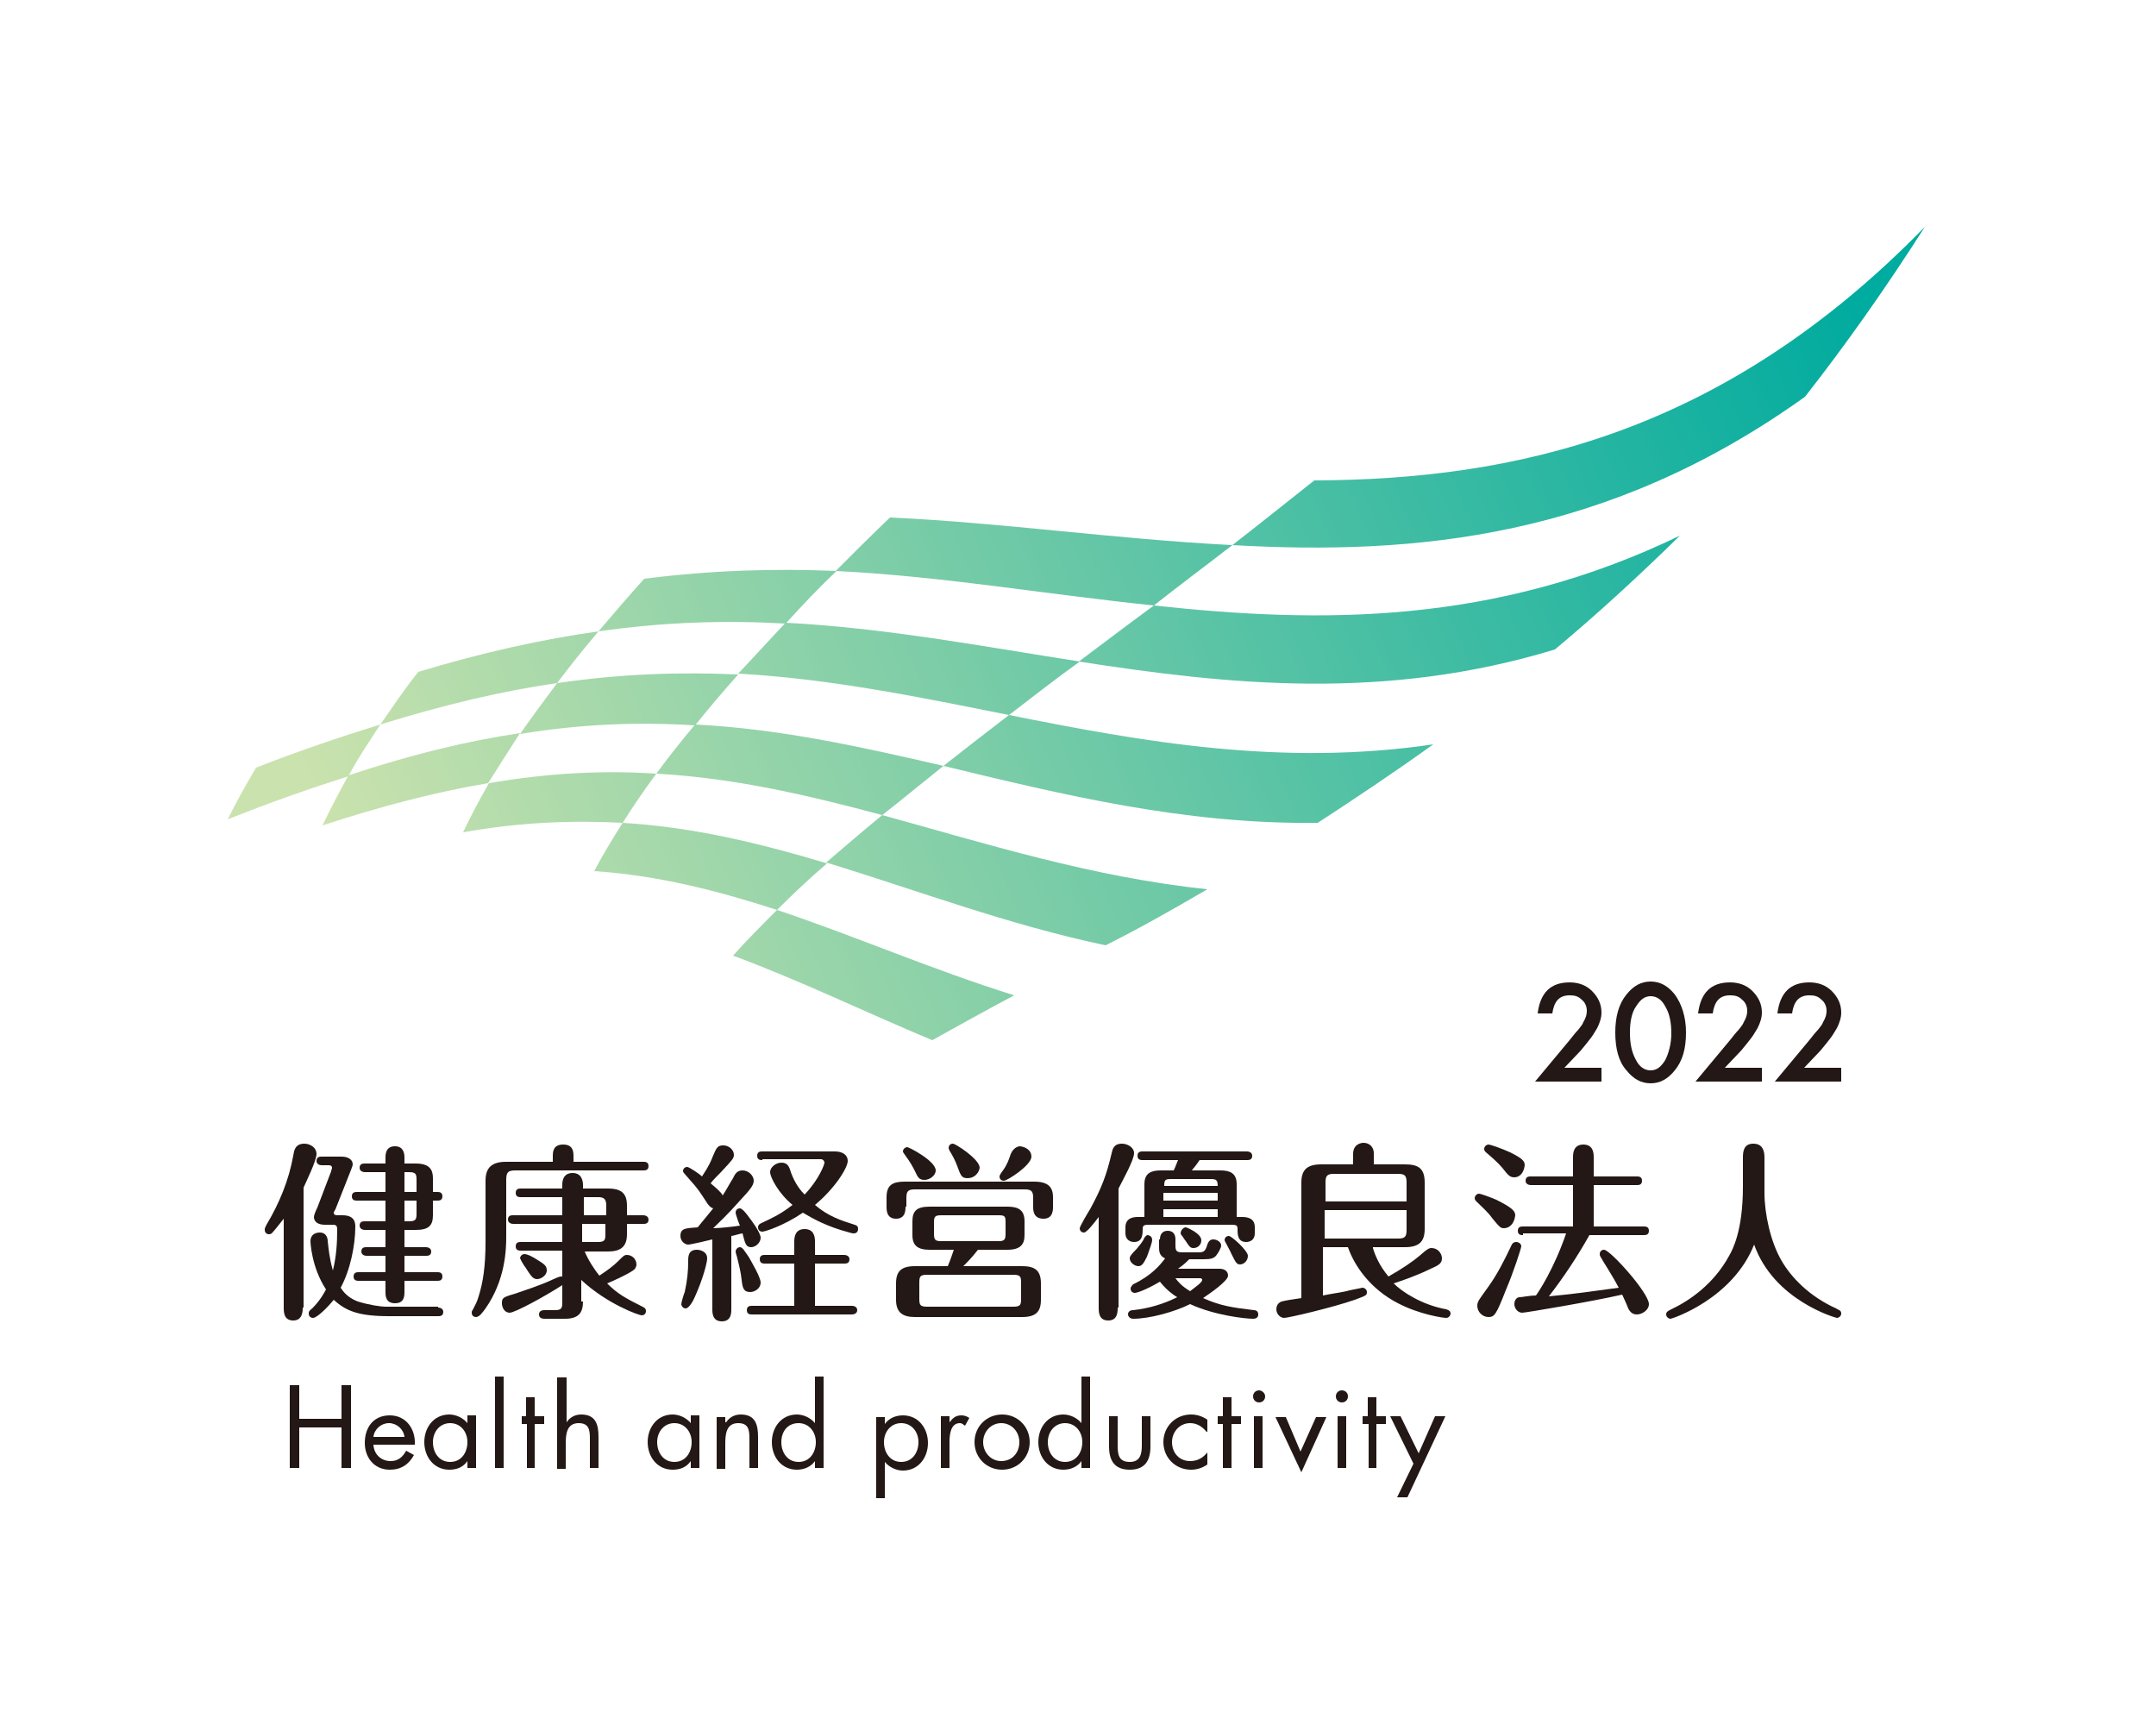
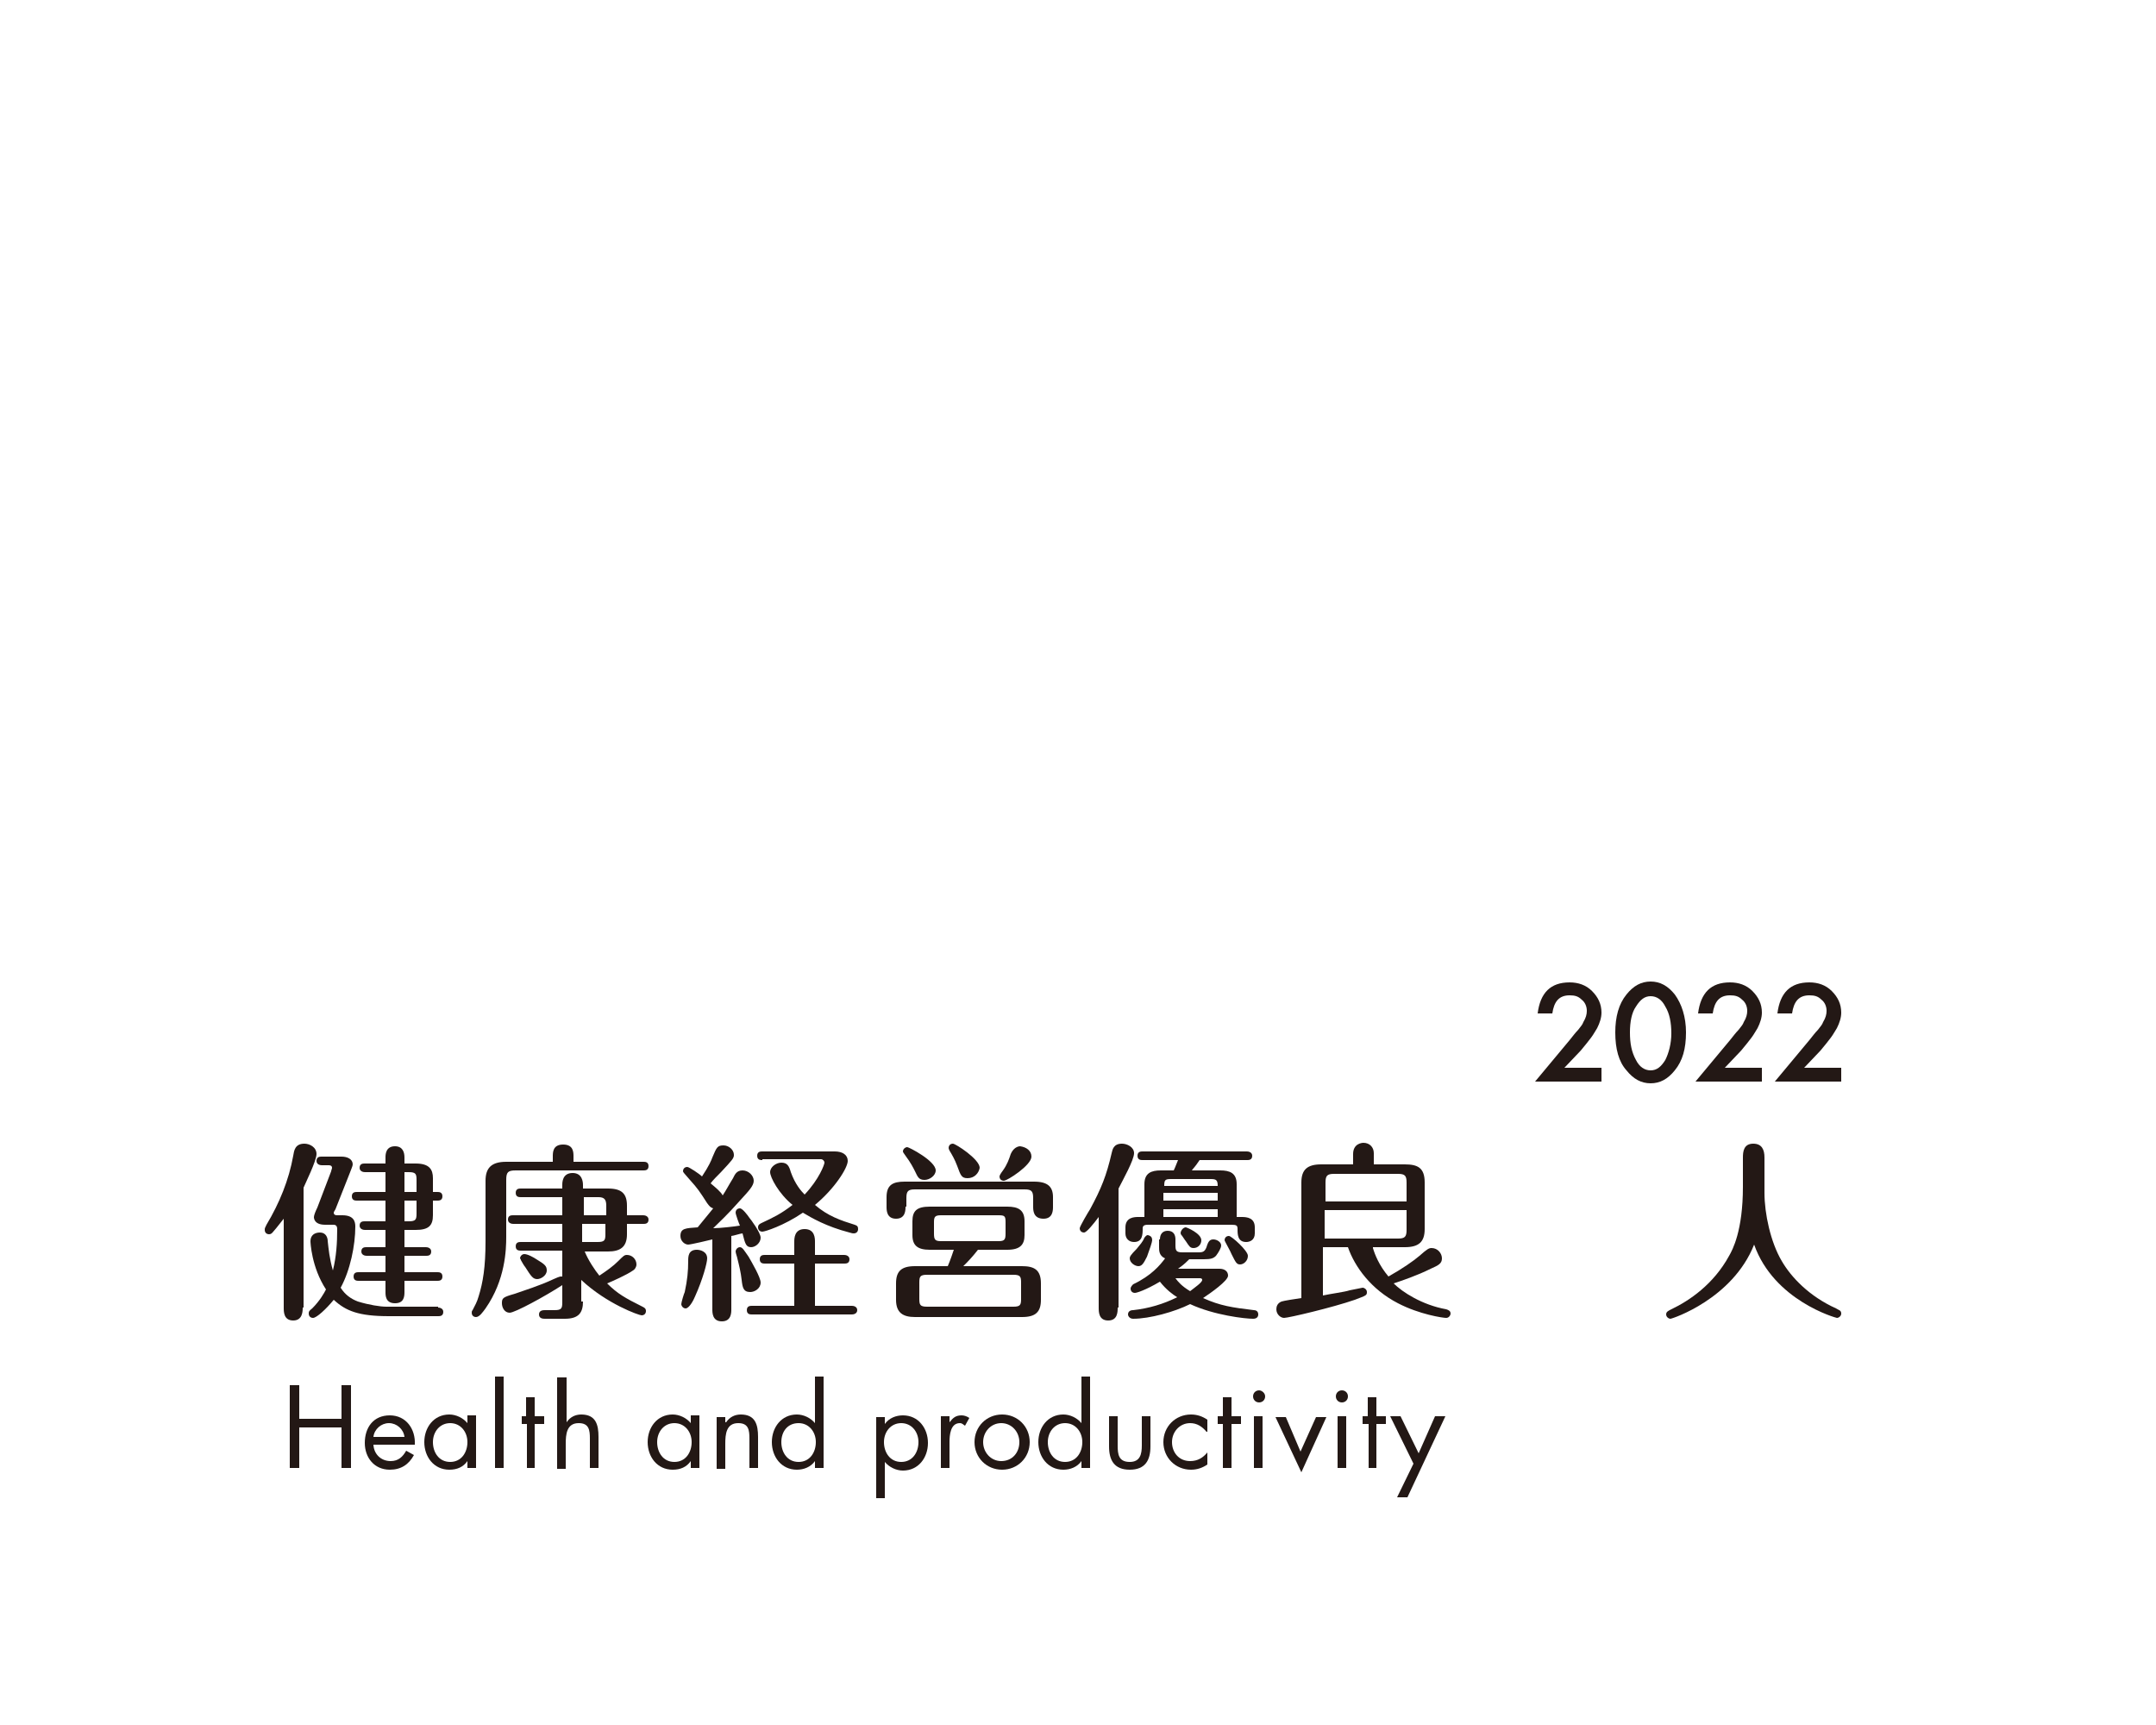
<svg xmlns="http://www.w3.org/2000/svg" xmlns:xlink="http://www.w3.org/1999/xlink" version="1.1" id="レイヤー_1" x="0px" y="0px" viewBox="0 0 250 200" style="enable-background:new 0 0 250 200;" xml:space="preserve">
  <style type="text/css">
	.st0{clip-path:url(#SVGID_00000103239065278033187310000008320750786163020475_);}
	.st1{fill:none;}
	.st2{fill:#231815;}
	.st3{fill:url(#SVGID_00000175318756423006889230000008253092221176930181_);}
</style>
  <g>
    <defs>
      <rect id="SVGID_1_" width="250" height="200" />
    </defs>
    <clipPath id="SVGID_00000036971291632031199860000005030954243265103290_">
      <use xlink:href="#SVGID_1_" style="overflow:visible;" />
    </clipPath>
    <g style="clip-path:url(#SVGID_00000036971291632031199860000005030954243265103290_);">
      <rect x="-1.7" y="-1.7" class="st1" width="253.4" height="203.4" />
      <g>
        <g>
          <path class="st2" d="M35.1,151.6c0,0.4,0,1.5-1.1,1.5c-1.1,0-1.1-1-1.1-1.5v-10.3c-0.7,0.9-1.2,1.5-1.3,1.6      c-0.1,0.1-0.2,0.2-0.4,0.2c-0.3,0-0.5-0.2-0.5-0.5c0-0.2,0-0.2,0.2-0.6c1.5-2.5,2.6-5.2,3.1-8c0.1-0.6,0.2-1.4,1.3-1.4      c0.6,0,1.4,0.4,1.4,1.2c0,0.8-1.3,3.4-1.5,3.9V151.6z M50.8,151.6c0.2,0,0.6,0.1,0.6,0.5c0,0.5-0.4,0.5-0.6,0.5h-5.7      c-3.5,0-5-0.6-6.4-1.9c-0.9,1.1-2,2.1-2.4,2.1c-0.3,0-0.5-0.2-0.5-0.5c0-0.2,0-0.3,0.4-0.6c0.9-0.9,1.4-1.8,1.6-2.2      c-1.7-2.6-1.8-5.5-1.8-5.6c0-0.7,0.5-1,1.1-1c0.7,0,0.9,0.6,0.9,1c0.1,0.9,0.2,2,0.6,3.4c0.4-1.6,0.5-3.2,0.5-4.8      c0-0.5-0.3-0.5-0.5-0.5h-0.9c-1.3,0-1.3-0.8-1.3-0.9c0-0.2,0.2-0.7,0.4-1.1l1.6-4.2c0-0.1,0.1-0.3,0.1-0.4      c0-0.3-0.3-0.3-0.4-0.3h-0.8c-0.2,0-0.6-0.1-0.6-0.5c0-0.5,0.4-0.5,0.6-0.5h2.3c0.7,0,1.3,0.3,1.3,0.9c0,0.2-0.2,0.6-0.3,0.9      l-1.7,4.3c-0.1,0.2-0.2,0.3-0.2,0.4c0,0.3,0.3,0.3,0.4,0.3h0.6c1.3,0,1.5,0.7,1.5,1.3c0,2.2-0.6,5.1-1.7,7.1      c0.5,0.8,1.2,1.3,2,1.6c1.3,0.4,2.6,0.6,3.3,0.6H50.8z M41.4,139.2c-0.2,0-0.6,0-0.6-0.5c0-0.5,0.4-0.5,0.6-0.5h3.3v-2.3h-2.4      c-0.2,0-0.6-0.1-0.6-0.5c0-0.5,0.4-0.5,0.6-0.5h2.4v-0.7c0-0.3,0-1.3,1.1-1.3c0.9,0,1.1,0.7,1.1,1.3v0.7h1.3c1.6,0,2,0.7,2,1.7      v1.6h0.5c0.2,0,0.6,0,0.6,0.5c0,0.5-0.4,0.5-0.6,0.5h-0.5v1.7c0,1.2-0.5,1.7-2,1.7h-1.3v2h2.5c0.2,0,0.6,0.1,0.6,0.5      c0,0.5-0.4,0.5-0.6,0.5h-2.5v1.9h3.8c0.2,0,0.6,0,0.6,0.5c0,0.5-0.4,0.5-0.6,0.5h-3.8v1.3c0,0.6-0.1,1.3-1.1,1.3      c-1.1,0-1.1-0.9-1.1-1.3v-1.3h-3.1c-0.2,0-0.6,0-0.6-0.5c0-0.5,0.4-0.5,0.6-0.5h3.1v-1.9h-2.2c-0.2,0-0.6-0.1-0.6-0.5      c0-0.5,0.4-0.5,0.6-0.5h2.2v-2h-2.4c-0.2,0-0.6-0.1-0.6-0.5c0-0.5,0.4-0.5,0.6-0.5h2.4v-2.4H41.4z M48.3,138.2v-1.4      c0-0.7-0.1-0.9-0.9-0.9h-0.5v2.3H48.3z M46.9,139.2v2.4h0.5c0.8,0,0.9-0.2,0.9-0.9v-1.5H46.9z" />
          <path class="st2" d="M64.1,134.7v-0.6c0-0.5,0-1.4,1.2-1.4c1.2,0,1.2,0.9,1.2,1.4v0.6h8.1c0.2,0,0.6,0,0.6,0.5      c0,0.5-0.4,0.5-0.6,0.5H59.8c-0.9,0-1.1,0.2-1.1,1.1v6.6c0,1.5-0.1,5-2.4,8.3c-0.3,0.4-0.7,1-1.1,1c-0.3,0-0.5-0.2-0.5-0.5      c0-0.1,0-0.2,0.1-0.3c0.3-0.6,0.5-0.9,0.7-1.6c0.5-1.6,0.8-3.4,0.8-6.4v-7c0-1.5,0.7-2.2,2.4-2.2H64.1z M67.6,150.9      c0,1.3-0.5,2-2.1,2h-2.3c-0.2,0-0.7,0-0.7-0.5c0-0.5,0.5-0.5,0.7-0.5h1.1c0.8,0,0.9-0.2,0.9-0.9v-2c-2,1.3-5.5,3.2-6.1,3.2      c-0.6,0-0.9-0.6-0.9-1.1c0-0.6,0.1-0.7,1.5-1.1c1.1-0.4,2.8-0.9,4.5-1.7c0.2-0.1,0.7-0.3,0.8-0.3c0.1,0,0.1,0,0.2,0v-3h-4.8      c-0.2,0-0.6,0-0.6-0.5c0-0.5,0.4-0.5,0.6-0.5h4.8v-2.1h-5.7c-0.2,0-0.6-0.1-0.6-0.5c0-0.5,0.4-0.5,0.6-0.5h5.7v-2.1h-4.8      c-0.2,0-0.6,0-0.6-0.5c0-0.5,0.4-0.5,0.6-0.5h4.8v-0.4c0-0.3,0-1.4,1.2-1.4c1.1,0,1.2,1,1.2,1.4v0.4h2.9c1.6,0,2.2,0.6,2.2,2      v1.1h1.9c0.2,0,0.6,0.1,0.6,0.5c0,0.5-0.4,0.5-0.6,0.5h-1.9v1.2c0,1.5-0.8,2-2.2,2h-2.7c0.4,1,1.2,2.2,1.7,2.8      c0.9-0.6,1.6-1.1,2.2-1.7c0.6-0.6,0.7-0.7,1-0.7c0.6,0,1.1,0.5,1.1,1.1c0,0.3-0.2,0.6-0.4,0.7c-0.7,0.5-2.5,1.3-3,1.5      c1.2,1.2,2.1,1.7,4.1,2.7c0.2,0.1,0.4,0.2,0.4,0.5c0,0.3-0.2,0.5-0.5,0.5c-0.3,0-4-1.3-7-4.1V150.9z M62.2,146      c1,0.6,1.2,0.8,1.2,1.3c0,0.6-0.7,1-1.1,1c-0.5,0-0.7-0.3-1.4-1.4c-0.1-0.1-0.4-0.6-0.5-0.8c0-0.1-0.1-0.2-0.1-0.2      c0-0.2,0.2-0.5,0.5-0.5C61.2,145.4,61.9,145.8,62.2,146z M67.6,140.9h2.7v-1.1c0-0.7-0.2-1-0.9-1h-1.7V140.9z M67.6,144h1.7      c0.8,0,0.9-0.2,0.9-0.9v-1.2h-2.7V144z" />
          <path class="st2" d="M82.6,143.7c-0.4,0.1-2.5,0.6-2.8,0.6c-0.4,0-0.9-0.4-0.9-1c0-0.9,0.6-0.9,2-1c0.5-0.6,1.3-1.6,1.8-2.2      c-0.3-0.1-0.4-0.2-0.7-0.6c-0.9-1.4-1.1-1.7-2-2.7c-0.7-0.8-0.8-0.9-0.8-1c0-0.3,0.2-0.5,0.5-0.5c0.2,0,1.4,0.8,1.7,1.1      c0.8-1.2,1.1-1.9,1.2-2.2c0.5-1.2,0.6-1.4,1.3-1.4c0.6,0,1.2,0.5,1.2,1.1c0,0.4-0.2,0.6-1.5,2c-0.4,0.4-1,1-1.2,1.3      c0.6,0.5,1.2,1,1.4,1.4c0.4-0.6,0.7-1.2,1.2-2c0.2-0.4,0.4-0.9,1.1-0.9c0.7,0,1.3,0.6,1.3,1.2c0,0.6-0.6,1.2-1.6,2.3      c-1.5,1.7-2.4,2.5-3.1,3.2c0.8,0,2.5-0.2,3.1-0.3c-0.1-0.2-0.5-1.3-0.5-1.5c0-0.3,0.2-0.5,0.5-0.5s0.9,0.8,1.1,1.1      c0.1,0.1,1.3,1.7,1.3,2.3c0,0.6-0.6,1.1-1.1,1.1c-0.6,0-0.7-0.4-1-1.6c-0.2,0-1.1,0.3-1.3,0.3v8.5c0,0.4,0,1.4-1.1,1.4      c-1.1,0-1.1-1-1.1-1.4V143.7z M79,151.2c0-0.2,0.3-1.2,0.4-1.4c0.3-1.4,0.4-2.4,0.4-3.6c0-0.5,0-1.3,1-1.3c0.4,0,1.2,0.2,1.2,1      c0,0.5-0.5,2.4-1.4,4.4c-0.2,0.5-0.7,1.4-1.1,1.4C79.2,151.7,79,151.4,79,151.2z M86,148.4c-0.1-0.9-0.3-1.7-0.5-2.5      c0-0.1-0.2-0.6-0.2-0.8c0-0.2,0.2-0.5,0.5-0.5c0.3,0,0.5,0.4,1,1.1c0.4,0.7,1.4,2.4,1.4,3c0,0.7-0.7,1.1-1.2,1.1      C86.2,149.8,86.1,149.3,86,148.4z M92.1,146.5h-3.4c-0.2,0-0.6,0-0.6-0.5c0-0.5,0.4-0.5,0.6-0.5h3.4V144c0-0.4,0-1.5,1.2-1.5      c1.2,0,1.2,1.1,1.2,1.5v1.5h3.4c0.2,0,0.6,0.1,0.6,0.5c0,0.5-0.4,0.5-0.6,0.5h-3.4v4.9h4.3c0.2,0,0.6,0.1,0.6,0.5      c0,0.4-0.4,0.5-0.6,0.5H87.2c-0.2,0-0.6,0-0.6-0.5c0-0.5,0.4-0.5,0.6-0.5h4.9V146.5z M88.4,134.5c-0.2,0-0.6,0-0.6-0.5      c0-0.5,0.4-0.5,0.6-0.5h8.4c0.9,0,1.5,0.4,1.5,1.1c0,0.8-1.5,3.2-3.8,5.1c1.5,1.3,3,1.8,4.6,2.3c0.3,0.1,0.4,0.2,0.4,0.5      c0,0.3-0.2,0.5-0.5,0.5c-0.1,0-0.2,0-0.5-0.1c-2.7-0.7-4.4-1.7-5.4-2.3c-2.2,1.5-4.4,2.2-4.7,2.2c-0.3,0-0.5-0.2-0.5-0.5      c0-0.3,0.2-0.4,0.4-0.5c1.5-0.7,2.3-1.1,3.6-2.1c-1.6-1.3-2.6-3.2-2.6-3.8c0-0.6,0.7-1.1,1.3-1.1c0.7,0,0.9,0.4,1.1,1.1      c0.5,1.4,1.2,2.2,1.6,2.6c1.7-1.8,2.3-3.5,2.3-3.7c0-0.2-0.2-0.4-0.4-0.4H88.4z" />
          <path class="st2" d="M105,139.9c0,0.4,0,1.4-1.1,1.4c-1.1,0-1.1-1-1.1-1.4v-1.1c0-1.4,0.7-1.8,2.1-1.8h15c1.6,0,2.2,0.6,2.2,1.8      v1.1c0,0.4,0,1.4-1.1,1.4c-1.2,0-1.2-1-1.2-1.4v-1c0-0.8-0.2-1-1-1h-12.7c-0.8,0-1,0.2-1,1V139.9z M113.4,144.9      c-0.7,0.9-1.2,1.4-1.7,1.9h6.8c1.4,0,2.2,0.4,2.2,2v1.9c0,1.4-0.6,2-2.2,2h-12.4c-1.4,0-2.2-0.5-2.2-2v-1.9c0-1.4,0.6-2,2.2-2      h3.8c0.3-0.7,0.6-1.6,0.7-1.9h-2.8c-1.4,0-2-0.5-2-1.7v-1.6c0-1.2,0.5-1.7,2-1.7h9c1.3,0,2,0.4,2,1.7v1.6c0,1.1-0.5,1.7-2,1.7      H113.4z M107.2,136.8c-0.7,0-0.8-0.4-1.1-1c-0.2-0.4-0.5-1-1.1-1.8c-0.2-0.3-0.3-0.4-0.3-0.5c0-0.3,0.3-0.5,0.5-0.5      c0.2,0,3.3,1.6,3.3,2.7C108.5,136.3,107.8,136.8,107.2,136.8z M118.4,148.7c0-0.7-0.1-0.9-0.9-0.9h-10c-0.8,0-0.9,0.2-0.9,0.9      v1.9c0,0.7,0.1,0.9,0.9,0.9h10c0.8,0,0.9-0.2,0.9-0.9V148.7z M116.6,141.7c0-0.7-0.1-0.8-0.8-0.8h-6.7c-0.7,0-0.8,0.2-0.8,0.8      v1.3c0,0.7,0.1,0.9,0.8,0.9h6.7c0.7,0,0.8-0.2,0.8-0.9V141.7z M112.2,136.6c-0.7,0-0.8-0.3-1.2-1.4c-0.3-0.8-0.6-1.3-0.9-1.8      c-0.1-0.2-0.1-0.3-0.1-0.3c0-0.3,0.2-0.5,0.5-0.5c0.3,0,3.1,1.8,3.1,2.8C113.5,136,113,136.6,112.2,136.6z M119.6,134.1      c0,1-2.8,2.8-3.2,2.8c-0.3,0-0.5-0.2-0.5-0.5c0-0.1,0.1-0.3,0.4-0.7c0.5-0.7,0.7-1.3,0.9-1.9c0.3-0.7,0.8-0.9,1.1-0.9      C119,133,119.6,133.4,119.6,134.1z" />
          <path class="st2" d="M129.6,151.6c0,0.5,0,1.5-1.1,1.5c-1.1,0-1.1-1-1.1-1.5v-10.5c-0.6,0.8-1.4,1.8-1.7,1.8      c-0.3,0-0.5-0.2-0.5-0.5c0-0.2,1-1.9,1.2-2.2c1.3-2.4,1.9-3.9,2.5-6.5c0.1-0.4,0.2-1.1,1.2-1.1c0.6,0,1.4,0.4,1.4,1.1      c0,0.8-1.3,3.1-1.8,4.1V151.6z M141.5,135.7c1.1,0,1.9,0.3,1.9,1.6v3.8h0.6c0.6,0,1.5,0.1,1.5,1.2v0.7c0,0.8-0.6,1-1,1      c-1,0-1-0.9-1-1.5c0-0.4-0.1-0.5-0.7-0.5h-9.6c-0.3,0-0.7,0-0.7,0.4c0,0.7,0,1.6-1,1.6c-0.6,0-1-0.4-1-1v-0.7      c0-1.2,1.1-1.2,1.5-1.2h0.7v-3.8c0-1.3,0.8-1.6,1.9-1.6h1.5c0.2-0.4,0.4-1,0.5-1.2h-4.1c-0.2,0-0.6,0-0.6-0.5      c0-0.5,0.4-0.5,0.6-0.5h12.1c0.2,0,0.6,0.1,0.6,0.5c0,0.5-0.4,0.5-0.6,0.5h-5.5c-0.6,0.9-0.7,0.9-0.9,1.2H141.5z M134.5,143.7      c0-0.6,0.3-1,0.9-1c0.7,0,0.9,0.5,0.9,1v0.7c0,0.6,0.1,0.8,0.8,0.8h1.9c0.5,0,0.7-0.1,0.9-0.6c0.2-0.7,0.4-0.9,0.8-0.9      c0.4,0,0.9,0.3,0.9,0.7c0,0.3-0.3,0.8-0.6,1.2c-0.3,0.3-0.6,0.4-1.4,0.4h-1.7c-0.7,0.7-0.9,0.8-1.3,1.1h4.8c0.6,0,1,0.3,1,0.8      c0,0.6-2,2-2.9,2.6c2,0.9,3.4,1.1,5.9,1.4c0.2,0,0.5,0.1,0.5,0.5c0,0.3-0.2,0.5-0.6,0.5c-0.9,0-4.5-0.4-7.3-1.7      c-1.8,0.9-4.7,1.7-6.6,1.7c-0.4,0-0.6-0.3-0.6-0.5c0-0.3,0.2-0.5,0.6-0.5c1.8-0.2,3.5-0.7,5.1-1.5c-0.5-0.3-1.3-0.9-2-1.8      c-1.7,1-2.7,1.3-2.9,1.3c-0.3,0-0.5-0.2-0.5-0.5c0-0.2,0.2-0.4,0.3-0.5c2.1-1,3.1-2.2,3.7-3c-0.7-0.3-0.7-0.9-0.7-1.3V143.7z       M133.6,143.8c0,0.2-0.3,1.1-0.6,1.9c-0.4,0.8-0.6,1.1-1,1.1s-1-0.4-1-0.9c0-0.2,0.1-0.4,0.8-1.1c0.4-0.5,0.7-0.8,0.9-1.3      c0.1-0.1,0.2-0.3,0.4-0.3C133.5,143.3,133.6,143.5,133.6,143.8z M141.2,137.5c0-0.7-0.2-0.8-0.8-0.8h-4.6      c-0.7,0-0.8,0.1-0.8,0.8H141.2z M141.2,139.2v-0.9h-6.3v0.9H141.2z M141.2,141.1v-0.9h-6.3v0.9H141.2z M136.3,148.2      c0.3,0.4,0.7,0.9,1.7,1.5c0.5-0.4,1.4-1,1.4-1.3c0-0.2-0.2-0.2-0.3-0.2H136.3z M137.5,142.3c0.1,0,1.8,0.7,1.8,1.5      c0,0.5-0.4,0.9-0.9,0.9c-0.4,0-0.5-0.2-0.9-0.8c-0.1-0.1-0.4-0.6-0.5-0.7c-0.1-0.1-0.1-0.2-0.1-0.3      C137,142.5,137.3,142.3,137.5,142.3z M144.7,145.6c0,0.6-0.5,1-0.9,1c-0.4,0-0.5-0.2-1-1.2c-0.1-0.3-0.8-1.5-0.8-1.6      c0-0.3,0.2-0.5,0.5-0.5C142.8,143.3,144.7,145,144.7,145.6z" />
          <path class="st2" d="M159.2,144.7c0.2,0.7,0.7,2,1.8,3.3c1.6-0.9,2.9-1.8,3.6-2.4c0.9-0.8,1.1-0.9,1.4-0.9      c0.7,0,1.2,0.6,1.2,1.2c0,0.6-0.4,0.8-1.3,1.2c-1.6,0.8-3.4,1.4-4.3,1.7c1,1,3.3,2.5,6.1,3c0.3,0.1,0.5,0.2,0.5,0.5      c0,0.2-0.2,0.5-0.5,0.5c-0.4,0-3.1-0.4-5.6-1.7c-3.1-1.6-5-4.2-5.8-6.5h-2.9v5.6c0.9-0.2,2.5-0.4,3.1-0.6c0.1,0,1.4-0.3,1.5-0.3      c0.2,0,0.5,0.2,0.5,0.5c0,0.4-0.1,0.4-1.4,0.9c-2.6,0.9-7.7,2.1-8.2,2.1c-0.4,0-0.9-0.4-0.9-1c0-0.3,0.1-0.7,0.6-0.9      c0.3-0.1,1.6-0.3,2.3-0.4v-13.4c0-1.5,0.7-2.1,2.3-2.1h3.7v-1.2c0-1.2,1-1.3,1.2-1.3c0.7,0,1.2,0.5,1.2,1.2v1.3h3.6      c1.5,0,2.3,0.4,2.3,2.1v5.4c0,1.5-0.7,2.1-2.3,2.1H159.2z M153.6,139.3h9.5v-2.2c0-0.8-0.2-1-1-1h-7.4c-0.8,0-1,0.2-1,1V139.3z       M163.1,140.3h-9.5v3.3h8.5c0.8,0,1-0.2,1-1V140.3z" />
-           <path class="st2" d="M174.4,142.4c-0.4,0-0.5-0.1-1.4-1.2c-0.4-0.6-1.2-1.3-1.8-1.9c-0.1-0.1-0.2-0.2-0.2-0.4      c0-0.2,0.2-0.5,0.5-0.5c0.2,0,1.3,0.4,2,0.7c1.8,0.9,2.2,1.3,2.2,1.8C175.6,141.9,175,142.4,174.4,142.4z M176.4,144.5      c0,0.2-0.9,3-1.8,5.1c-1.1,2.8-1.3,3.1-2,3.1c-0.7,0-1.3-0.6-1.3-1.3c0-0.5,0.2-0.7,1.2-2.1c1.1-1.5,2-3.3,2.8-5      c0.1-0.2,0.3-0.3,0.5-0.3C176.1,144,176.4,144.2,176.4,144.5z M175.6,136.5c-0.5,0-0.7-0.2-1.4-1.1c-0.5-0.6-1.3-1.3-1.9-1.8      c-0.1-0.1-0.2-0.2-0.2-0.4c0-0.3,0.3-0.5,0.5-0.5c0.2,0,1.4,0.4,2.5,0.9c1.4,0.7,1.7,1,1.7,1.5      C176.7,136,176.2,136.5,175.6,136.5z M176.6,143.2c-0.2,0-0.6,0-0.6-0.5c0-0.5,0.4-0.5,0.6-0.5h5.8v-4.8h-4.9      c-0.2,0-0.6-0.1-0.6-0.5c0-0.5,0.4-0.5,0.6-0.5h4.9v-2.2c0-0.4,0-1.5,1.2-1.5c1.2,0,1.2,1.1,1.2,1.5v2.2h5c0.2,0,0.6,0,0.6,0.5      c0,0.5-0.4,0.5-0.6,0.5h-5v4.8h5.8c0.2,0,0.6,0,0.6,0.5c0,0.5-0.4,0.5-0.6,0.5h-6.3c-1.4,2.5-3,4.9-4.7,7.1      c3.2-0.3,5.1-0.6,8.1-1c-0.9-1.7-1.8-3-2-3.4c-0.2-0.3-0.2-0.4-0.2-0.5c0-0.3,0.2-0.5,0.5-0.5c0.7,0,5.2,5,5.2,6.3      c0,0.7-0.8,1.2-1.4,1.2c-0.5,0-0.8-0.3-1-0.7c-0.1-0.3-0.6-1.4-0.7-1.6c-3.5,0.8-11.2,2.1-11.6,2.1c-0.5,0-0.9-0.5-0.9-1      c0-0.5,0.3-0.8,0.6-0.8c0.3,0,1.2-0.2,1.9-0.2c0.3-0.4,2.1-3.1,3.5-7.2H176.6z" />
          <path class="st2" d="M202.1,134.2c0-0.7,0.1-1.6,1.2-1.6c1,0,1.3,0.7,1.3,1.6v4.1c0,2.4,0.7,5.7,2,7.9c1.1,1.9,3.2,4.1,6.3,5.5      c0.3,0.2,0.6,0.2,0.6,0.6c0,0.3-0.3,0.5-0.5,0.5c-0.1,0-7.3-2-9.6-8.5c-2.5,6.3-9.5,8.6-9.7,8.6c-0.2,0-0.5-0.2-0.5-0.5      c0-0.3,0.2-0.4,0.6-0.6c2.1-1,4.9-2.9,6.7-6.2c0.4-0.7,1.6-2.9,1.6-8V134.2z" />
        </g>
        <g>
          <linearGradient id="SVGID_00000047038544395327619080000002143446450114743736_" gradientUnits="userSpaceOnUse" x1="-86.165" y1="125.191" x2="26.726" y2="12.3" gradientTransform="matrix(1 0 -0.577 1 197.656 0)">
            <stop offset="5.000000e-02" style="stop-color:#CAE2AD" />
            <stop offset="0.95" style="stop-color:#00AB9F" />
          </linearGradient>
-           <path style="fill:url(#SVGID_00000047038544395327619080000002143446450114743736_);" d="M209.3,46      c-22.9,16.4-45.1,18.4-66.4,17.2c3.1-2.4,6.2-4.9,9.5-7.5c23.2-0.1,47.3-5.3,70.8-29.4C218.6,33.5,214,40,209.3,46z M142.9,63.2      c-13.7-0.7-26.6-2.6-39.7-3.2c-2.2,2.1-4.2,4.1-6.3,6.2c12.3,0.6,24.3,2.7,36.9,4C136.7,67.9,139.8,65.6,142.9,63.2z M97,66.2      c-7.1-0.3-14.4-0.1-22.3,0.9c-1.8,2-3.6,4.1-5.3,6.1c7.7-1.1,14.8-1.3,21.7-0.9C93,70.2,94.9,68.2,97,66.2z M194.8,62.1      c-21.5,10.4-41.7,10.2-61,8.1c-3,2.2-5.9,4.4-8.7,6.5c17.4,2.7,35.5,4.6,55.2-1.4C185.1,71.3,189.9,66.9,194.8,62.1z M69.4,73.2      c-6.4,0.9-13.3,2.4-20.9,4.7c-1.6,2-3,4.1-4.4,6.1c7.4-2.3,14.2-3.9,20.5-4.8C66.1,77.2,67.7,75.2,69.4,73.2z M44.1,84      c-4.5,1.4-9.3,3-14.4,5c-1.2,2-2.3,4-3.3,6c5-2,9.6-3.6,14-5C41.5,87.9,42.8,86,44.1,84z M125.2,76.7      c-11.5-1.8-22.6-3.9-34.1-4.5c-1.9,2-3.7,4-5.5,5.9c10.7,0.6,20.9,2.7,31.4,4.8C119.6,80.9,122.3,78.8,125.2,76.7z M85.6,78.2      c-6.6-0.3-13.5-0.1-21,1c-1.5,2-2.9,3.9-4.3,5.9c7.3-1.2,13.9-1.4,20.3-1C82.2,82.1,83.9,80.1,85.6,78.2z M166.2,86.3      c-17.6,2.6-33.7-0.3-49.2-3.4c-2.6,2-5.2,4-7.6,5.9c13.7,3.3,27.9,6.8,43.4,6.6C157.1,92.6,161.6,89.6,166.2,86.3z M60.3,85      c-6.1,0.9-12.7,2.5-19.9,4.9c-1.1,2-2.1,3.9-3,5.8c7-2.3,13.3-3.9,19.2-4.9C57.8,88.9,59,87,60.3,85z M109.4,88.8      c-9.5-2.2-18.9-4.3-28.8-4.8c-1.6,1.9-3.1,3.8-4.5,5.7c9.1,0.5,17.6,2.5,26.2,4.8C104.6,92.7,106.9,90.8,109.4,88.8z M76.1,89.7      c-6.1-0.4-12.4-0.1-19.4,1.1c-1.1,1.9-2.1,3.8-3,5.7c6.7-1.2,12.8-1.4,18.5-1.1C73.4,93.5,74.7,91.6,76.1,89.7z M140,103.1      c-13.4-1.4-25.7-5.3-37.7-8.6c-2.3,1.9-4.4,3.7-6.5,5.5c10.5,3.2,21,7.2,32.4,9.6C132,107.7,135.9,105.5,140,103.1z       M117.6,115.4c-9.6-3-18.5-6.9-27.5-9.9c-1.8,1.8-3.5,3.5-5.1,5.3c7.6,2.8,15.2,6.5,23.1,9.8C111,119,114.2,117.2,117.6,115.4z       M95.9,100.1c-7.7-2.3-15.4-4.2-23.7-4.7c-1.2,1.9-2.3,3.7-3.3,5.6c7.5,0.5,14.4,2.3,21.2,4.5C91.9,103.7,93.8,101.9,95.9,100.1      z" />
        </g>
        <g>
          <path class="st2" d="M39.6,164.5v-3.9h1.1v9.6h-1.1v-4.7h-4.9v4.7h-1.1v-9.6h1.1v3.9H39.6z" />
          <path class="st2" d="M43.3,167.4c0,1.1,0.8,2,2,2c0.9,0,1.4-0.5,1.8-1.2l0.9,0.5c-0.6,1.1-1.5,1.7-2.8,1.7      c-1.8,0-2.9-1.4-2.9-3.1c0-1.8,1-3.2,2.9-3.2c1.9,0,3,1.6,2.9,3.4H43.3z M46.9,166.6c-0.1-0.9-0.9-1.6-1.8-1.6      c-0.9,0-1.7,0.7-1.8,1.6H46.9z" />
          <path class="st2" d="M55.2,170.2h-1v-0.8h0c-0.5,0.7-1.2,1-2.1,1c-1.8,0-2.9-1.5-2.9-3.2c0-1.7,1.1-3.2,2.9-3.2      c0.8,0,1.6,0.4,2.1,1h0v-0.9h1V170.2z M50.2,167.2c0,1.2,0.7,2.3,2,2.3c1.3,0,2-1.1,2-2.3c0-1.2-0.8-2.2-2-2.2      C51,165,50.2,166,50.2,167.2z" />
          <path class="st2" d="M58.4,170.2h-1v-10.6h1V170.2z" />
          <path class="st2" d="M62.1,170.2h-1v-5.1h-0.6v-0.9H61V162h1v2.2h1.1v0.9h-1.1V170.2z" />
          <path class="st2" d="M65.7,159.7v5.2l0,0c0.4-0.6,1-0.9,1.7-0.9c1.7,0,2,1.2,2,2.6v3.6h-1v-3.4c0-1-0.1-1.8-1.3-1.8      c-1.4,0-1.5,1.3-1.5,2.4v2.9h-1v-10.6H65.7z" />
          <path class="st2" d="M81.1,170.2h-1v-0.8h0c-0.5,0.7-1.2,1-2.1,1c-1.8,0-2.9-1.5-2.9-3.2c0-1.7,1.1-3.2,2.9-3.2      c0.8,0,1.6,0.4,2.1,1h0v-0.9h1V170.2z M76.2,167.2c0,1.2,0.7,2.3,2,2.3c1.3,0,2-1.1,2-2.3c0-1.2-0.8-2.2-2-2.2      C77,165,76.2,166,76.2,167.2z" />
          <path class="st2" d="M84.2,164.9L84.2,164.9c0.4-0.6,1-0.9,1.7-0.9c1.7,0,2,1.2,2,2.6v3.6h-1v-3.4c0-1-0.1-1.8-1.3-1.8      c-1.4,0-1.5,1.3-1.5,2.4v2.9h-1v-6h1V164.9z" />
          <path class="st2" d="M94.5,169.4L94.5,169.4c-0.5,0.7-1.3,1-2.1,1c-1.8,0-2.9-1.5-2.9-3.2c0-1.7,1.1-3.2,2.9-3.2      c0.8,0,1.6,0.4,2.1,1h0v-5.4h1v10.6h-1V169.4z M90.6,167.2c0,1.2,0.7,2.3,2,2.3c1.3,0,2-1.1,2-2.3c0-1.2-0.8-2.2-2-2.2      C91.3,165,90.6,166,90.6,167.2z" />
          <path class="st2" d="M102.6,165.1L102.6,165.1c0.5-0.7,1.3-1,2.1-1c1.8,0,2.9,1.5,2.9,3.2c0,1.7-1.1,3.2-2.9,3.2      c-0.8,0-1.6-0.4-2.1-1h0v4.2h-1v-9.4h1V165.1z M102.5,167.2c0,1.2,0.7,2.3,2,2.3c1.3,0,2-1.1,2-2.3c0-1.2-0.8-2.2-2-2.2      C103.3,165,102.5,166,102.5,167.2z" />
          <path class="st2" d="M110.1,164.9L110.1,164.9c0.4-0.5,0.7-0.8,1.4-0.8c0.3,0,0.6,0.1,0.9,0.3l-0.5,0.9      c-0.2-0.1-0.3-0.3-0.6-0.3c-1.1,0-1.2,1.4-1.2,2.2v3h-1v-6h1V164.9z" />
          <path class="st2" d="M113,167.2c0-1.8,1.4-3.2,3.2-3.2c1.8,0,3.2,1.4,3.2,3.2c0,1.8-1.4,3.2-3.2,3.2      C114.4,170.4,113,169,113,167.2z M114,167.2c0,1.2,0.9,2.2,2.1,2.2c1.3,0,2.1-1,2.1-2.2c0-1.2-0.9-2.2-2.1-2.2      C114.9,165,114,166,114,167.2z" />
          <path class="st2" d="M125.4,169.4L125.4,169.4c-0.5,0.7-1.3,1-2.1,1c-1.8,0-2.9-1.5-2.9-3.2c0-1.7,1.1-3.2,2.9-3.2      c0.8,0,1.6,0.4,2.1,1h0v-5.4h1v10.6h-1V169.4z M121.5,167.2c0,1.2,0.7,2.3,2,2.3c1.3,0,2-1.1,2-2.3c0-1.2-0.8-2.2-2-2.2      C122.3,165,121.5,166,121.5,167.2z" />
          <path class="st2" d="M129.6,167.6c0,1,0.1,1.9,1.4,1.9c1.2,0,1.4-0.9,1.4-1.9v-3.4h1v3.5c0,1.6-0.6,2.7-2.4,2.7      c-1.8,0-2.4-1.1-2.4-2.7v-3.5h1V167.6z" />
          <path class="st2" d="M139.9,166L139.9,166c-0.5-0.6-1.1-1-1.9-1c-1.2,0-2.1,1-2.1,2.2c0,1.2,0.8,2.2,2.1,2.2c0.9,0,1.5-0.4,2-1      h0v1.4c-0.6,0.4-1.2,0.6-1.9,0.6c-1.8,0-3.2-1.4-3.2-3.2c0-1.8,1.4-3.2,3.2-3.2c0.7,0,1.3,0.2,1.9,0.6V166z" />
          <path class="st2" d="M142.8,170.2h-1v-5.1h-0.6v-0.9h0.6V162h1v2.2h1.1v0.9h-1.1V170.2z" />
          <path class="st2" d="M146.7,161.9c0,0.4-0.3,0.7-0.7,0.7c-0.4,0-0.7-0.3-0.7-0.7c0-0.4,0.3-0.7,0.7-0.7      C146.3,161.2,146.7,161.5,146.7,161.9z M146.4,170.2h-1v-6h1V170.2z" />
          <path class="st2" d="M150.8,168.3l1.8-4h1.2l-2.9,6.4l-3-6.4h1.2L150.8,168.3z" />
          <path class="st2" d="M156.3,161.9c0,0.4-0.3,0.7-0.7,0.7c-0.4,0-0.7-0.3-0.7-0.7c0-0.4,0.3-0.7,0.7-0.7      C156,161.2,156.3,161.5,156.3,161.9z M156.1,170.2h-1v-6h1V170.2z" />
          <path class="st2" d="M159.7,170.2h-1v-5.1H158v-0.9h0.6V162h1v2.2h1.1v0.9h-1.1V170.2z" />
          <path class="st2" d="M161.2,164.2h1.2l2.1,4.3l1.9-4.3h1.2l-4.4,9.4H162l1.9-3.9L161.2,164.2z" />
        </g>
        <g>
          <path class="st2" d="M181.4,123.8h4.3v1.6H178l4-4.8c0.4-0.5,0.7-0.9,1-1.2c0.3-0.4,0.5-0.6,0.6-0.9c0.3-0.5,0.4-0.9,0.4-1.3      c0-0.5-0.2-1-0.6-1.3c-0.4-0.4-0.8-0.5-1.4-0.5c-1.2,0-1.8,0.7-2,2.1h-1.7c0.3-2.4,1.5-3.6,3.7-3.6c1,0,1.9,0.3,2.6,1      c0.7,0.7,1.1,1.5,1.1,2.5c0,0.6-0.2,1.2-0.5,1.8c-0.2,0.3-0.4,0.7-0.7,1.1c-0.3,0.4-0.7,0.9-1.2,1.5L181.4,123.8z" />
          <path class="st2" d="M187.3,119.7c0-1.8,0.4-3.3,1.3-4.4c0.8-1,1.7-1.5,2.8-1.5c1.1,0,2,0.5,2.8,1.5c0.8,1.1,1.3,2.6,1.3,4.4      c0,1.9-0.4,3.3-1.3,4.4c-0.8,1-1.7,1.5-2.8,1.5c-1.1,0-2-0.5-2.8-1.5C187.7,123.1,187.3,121.6,187.3,119.7z M189,119.7      c0,1.3,0.2,2.3,0.7,3.2c0.4,0.8,1,1.2,1.7,1.2c0.7,0,1.2-0.4,1.7-1.2c0.4-0.8,0.7-1.9,0.7-3.1c0-1.2-0.2-2.3-0.7-3.1      c-0.4-0.8-1-1.2-1.7-1.2c-0.7,0-1.2,0.4-1.7,1.2C189.2,117.4,189,118.5,189,119.7z" />
          <path class="st2" d="M200,123.8h4.3v1.6h-7.7l4-4.8c0.4-0.5,0.7-0.9,1-1.2c0.3-0.4,0.5-0.6,0.6-0.9c0.3-0.5,0.4-0.9,0.4-1.3      c0-0.5-0.2-1-0.6-1.3c-0.4-0.4-0.8-0.5-1.4-0.5c-1.2,0-1.8,0.7-2,2.1h-1.7c0.3-2.4,1.5-3.6,3.7-3.6c1,0,1.9,0.3,2.6,1      c0.7,0.7,1.1,1.5,1.1,2.5c0,0.6-0.2,1.2-0.5,1.8c-0.2,0.3-0.4,0.7-0.7,1.1c-0.3,0.4-0.7,0.9-1.2,1.5L200,123.8z" />
          <path class="st2" d="M209.2,123.8h4.3v1.6h-7.7l4-4.8c0.4-0.5,0.7-0.9,1-1.2c0.3-0.4,0.5-0.6,0.6-0.9c0.3-0.5,0.4-0.9,0.4-1.3      c0-0.5-0.2-1-0.6-1.3c-0.4-0.4-0.8-0.5-1.4-0.5c-1.2,0-1.8,0.7-2,2.1h-1.7c0.3-2.4,1.5-3.6,3.7-3.6c1,0,1.9,0.3,2.6,1      c0.7,0.7,1.1,1.5,1.1,2.5c0,0.6-0.2,1.2-0.5,1.8c-0.2,0.3-0.4,0.7-0.7,1.1c-0.3,0.4-0.7,0.9-1.2,1.5L209.2,123.8z" />
        </g>
      </g>
    </g>
  </g>
</svg>